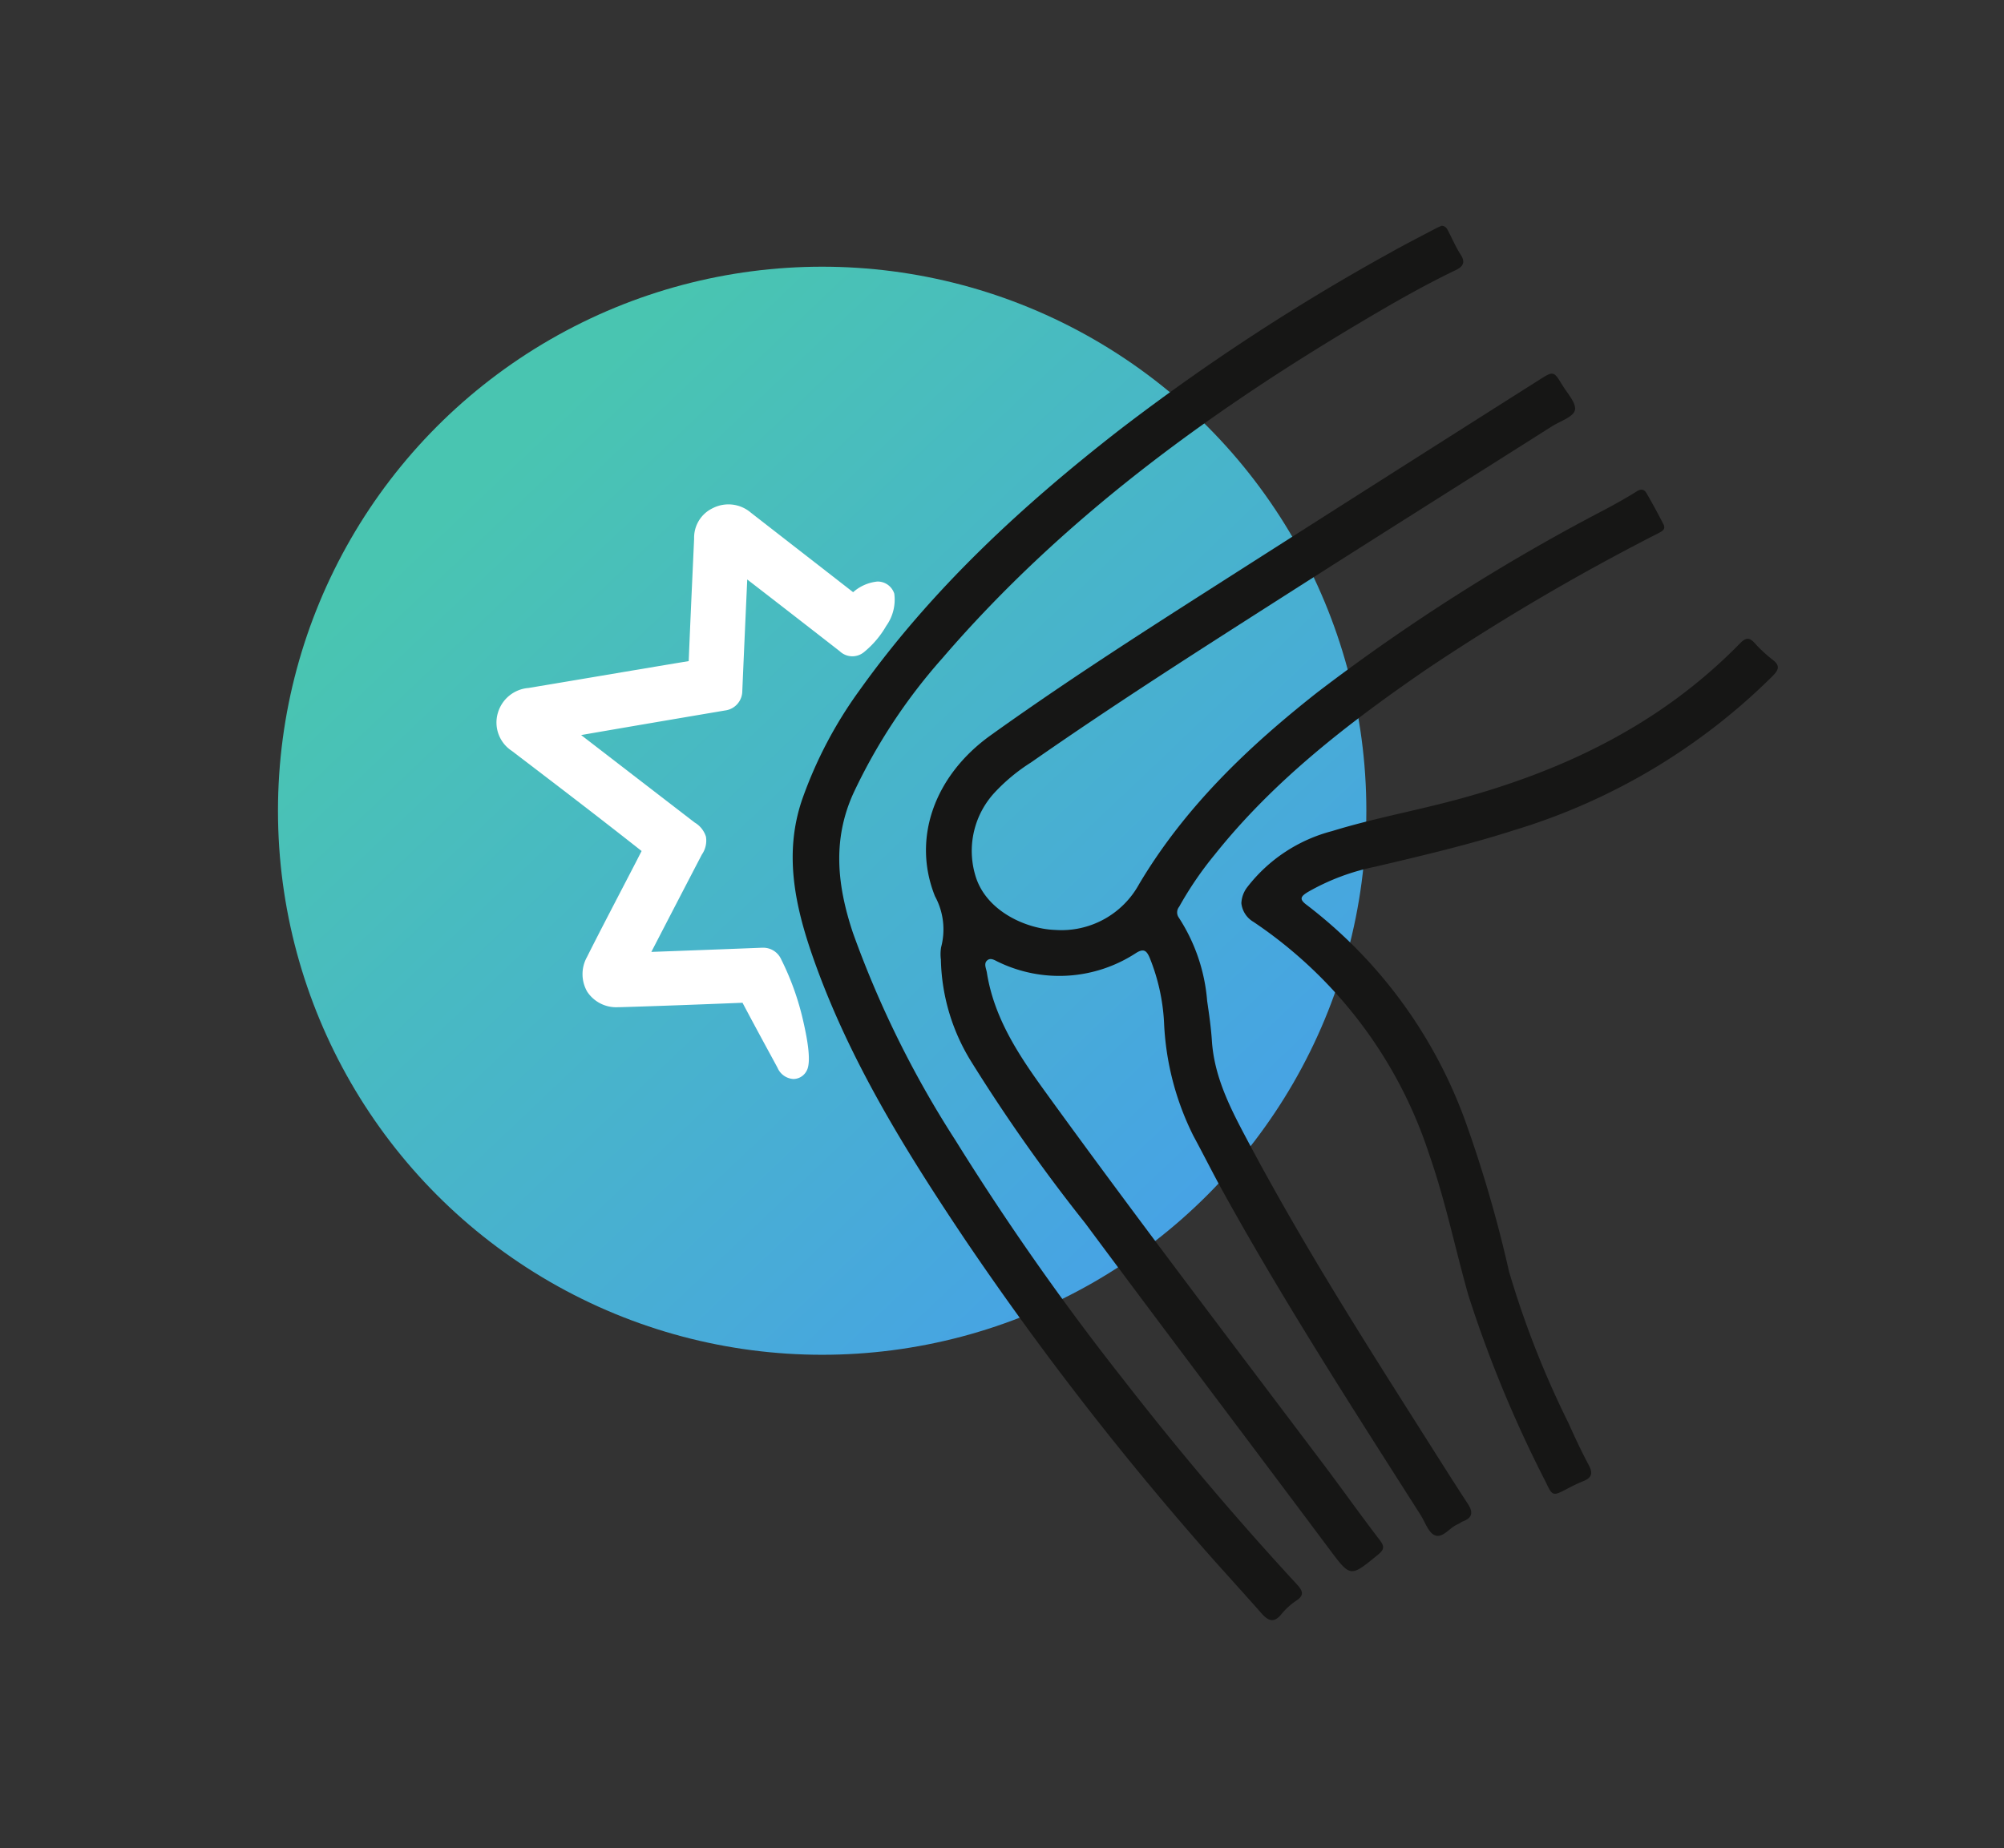
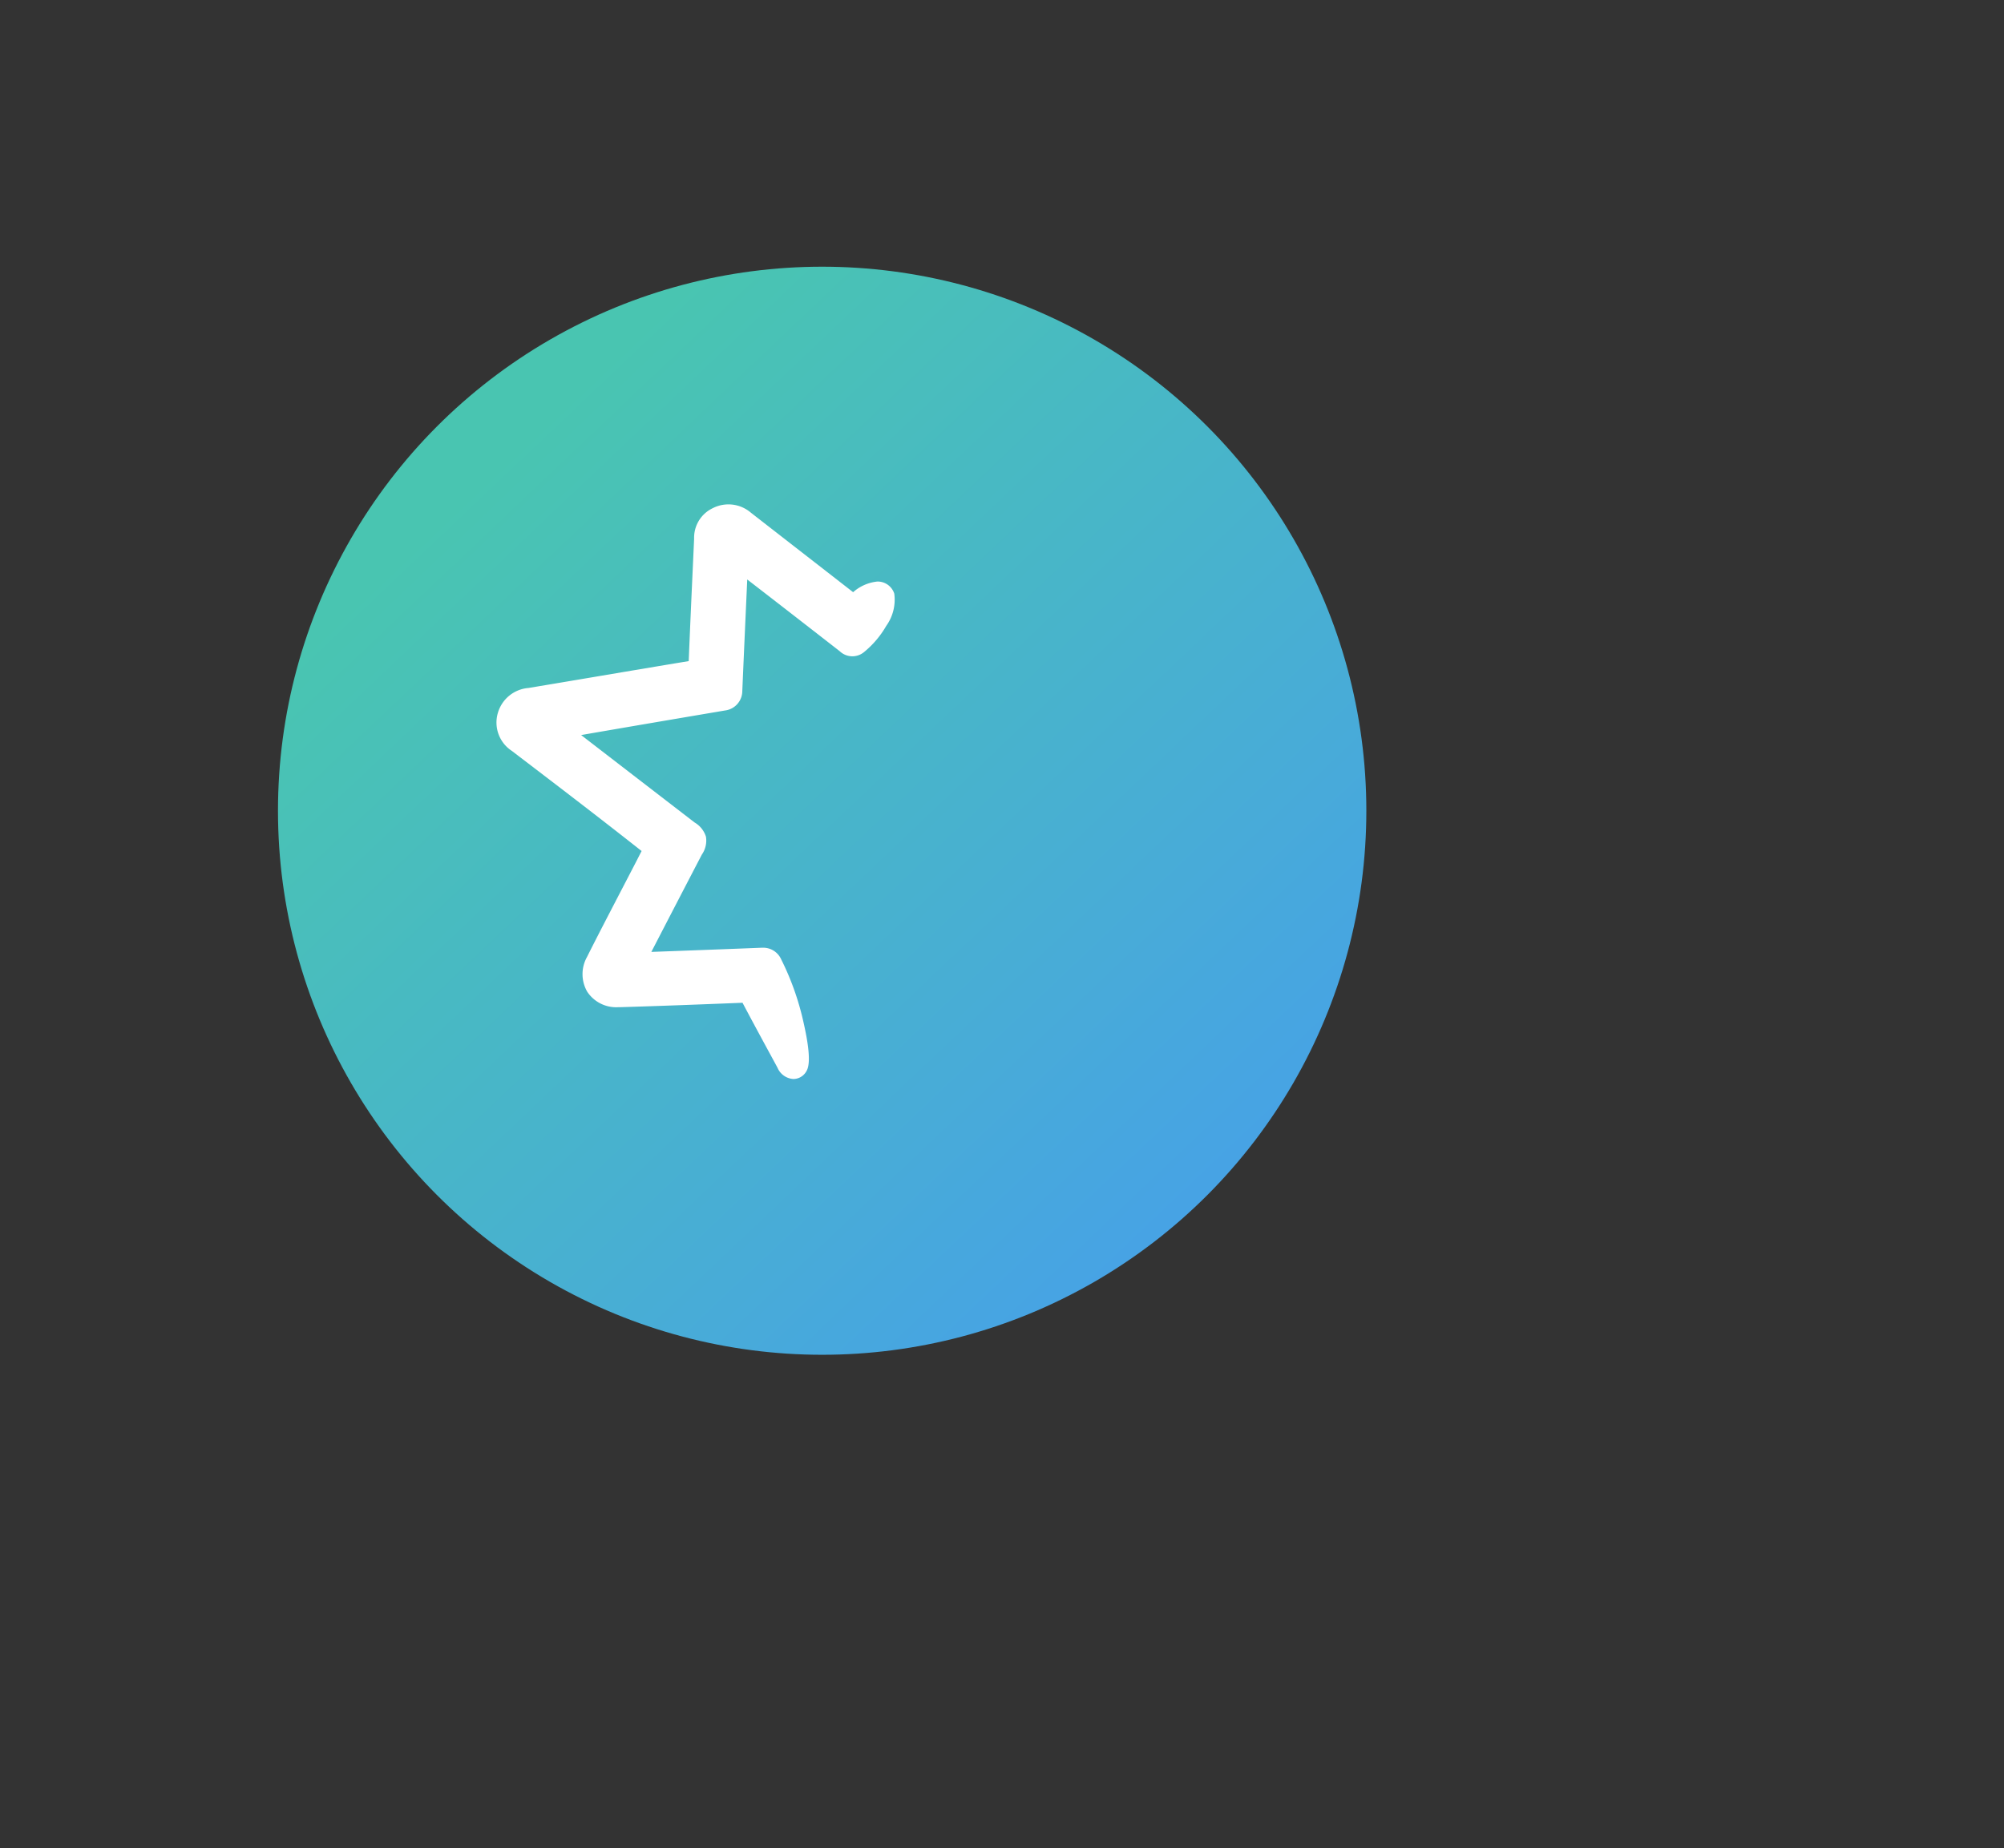
<svg xmlns="http://www.w3.org/2000/svg" width="142" height="131" viewBox="0 0 142 131">
  <rect x="0" y="0" width="142" height="131" fill="#333333" stroke="none" />
  <defs>
    <linearGradient id="linear-gradient" x1="0.196" y1="0.188" x2="0.891" y2="0.921" gradientUnits="objectBoundingBox">
      <stop offset="0" stop-color="#49c5b1" />
      <stop offset="1" stop-color="#47a0e9" />
    </linearGradient>
    <clipPath id="clip-path">
-       <rect id="Rechteck_60" data-name="Rechteck 60" width="109.968" height="98.832" fill="none" />
-     </clipPath>
+       </clipPath>
  </defs>
  <g id="gfx-icon-Gelenkschmerzen" transform="translate(-1506 -448)">
    <g id="Gruppe_140" data-name="Gruppe 140" transform="translate(1522 464)">
      <g id="Gruppe_138" data-name="Gruppe 138" transform="translate(0 0)">
        <ellipse id="Ellipse_32" data-name="Ellipse 32" cx="38.56" cy="38.56" rx="38.56" ry="38.56" transform="translate(3.697 2.903)" fill="url(#linear-gradient)" />
        <g id="Gruppe_124" data-name="Gruppe 124" transform="translate(0 0)">
          <g id="Gruppe_123" data-name="Gruppe 123" clip-path="url(#clip-path)">
            <path id="Pfad_144" data-name="Pfad 144" d="M21.122,45.8a3,3,0,0,1,.012-.908A4.91,4.91,0,0,0,20.7,41.28c-1.652-4.115-.015-8.565,3.925-11.394,5.02-3.6,10.209-6.947,15.413-10.271Q51.76,12.125,63.515,4.68c1.007-.638,1.024-.641,1.637.371.356.584,1.009,1.284.89,1.781-.114.48-1.041.772-1.617,1.135-6.245,3.957-12.5,7.892-18.734,11.871-6.111,3.905-12.235,7.8-18.183,11.955a13.008,13.008,0,0,0-2.557,2.11,6.087,6.087,0,0,0-1.4,5.874c.725,2.555,3.618,3.823,5.668,3.89a6.27,6.27,0,0,0,5.948-3.255C38.41,34.961,42.9,30.675,47.828,26.8A140.761,140.761,0,0,1,68.2,13.857c.754-.406,1.506-.819,2.228-1.276.324-.205.534-.131.69.134q.623,1.076,1.192,2.186c.2.388-.1.512-.388.665a160.511,160.511,0,0,0-16.387,9.625c-5.513,3.791-10.8,7.852-15.012,13.137A24.833,24.833,0,0,0,38,42.027a.632.632,0,0,0-.027.762A12.668,12.668,0,0,1,39.985,48.7c.136.93.272,1.865.334,2.8.168,2.661,1.382,4.941,2.592,7.214C46.734,65.912,51.1,72.78,55.462,79.656c.992,1.568,1.981,3.136,2.995,4.689.369.566.349.967-.326,1.232-.129.049-.237.143-.366.2-.584.232-1.073,1.014-1.635.8-.46-.176-.7-.94-1.024-1.449-4.82-7.568-9.685-15.108-14.028-22.966-.71-1.286-1.363-2.6-2.063-3.89a19.817,19.817,0,0,1-2.085-8.053,14.14,14.14,0,0,0-1.026-4.6c-.23-.529-.45-.643-.984-.3a9.927,9.927,0,0,1-9.675.645c-.27-.114-.576-.368-.843-.141s-.072.574-.027.863c.5,3.171,2.2,5.765,4.021,8.29,6.475,8.953,13.179,17.737,19.83,26.562,1.35,1.793,2.646,3.623,4.009,5.4.346.453.262.675-.134,1-1.991,1.637-1.954,1.625-3.485-.42-5.753-7.7-11.552-15.363-17.28-23.077a121.484,121.484,0,0,1-8-11.332,14.271,14.271,0,0,1-2.218-7.3" transform="translate(29.552 6.244)" fill="#161615" />
-             <path id="Pfad_146" data-name="Pfad 146" d="M62.224,0c.312.02.393.235.495.43.279.542.522,1.108.853,1.617.359.556.163.851-.354,1.1-2.248,1.078-4.412,2.32-6.554,3.591C45.6,13.293,35.3,20.826,26.856,30.642A39.913,39.913,0,0,0,20.53,40.25c-1.5,3.329-1.12,6.564-.022,9.863a71.868,71.868,0,0,0,7.269,14.713A186.071,186.071,0,0,0,39.753,81.883q5.791,7.449,12.19,14.386c.448.487.584.789-.047,1.2a4.8,4.8,0,0,0-1.036.952c-.527.643-.932.455-1.4-.072-1.63-1.85-3.309-3.658-4.914-5.527A221.588,221.588,0,0,1,28.466,71.877c-4.244-6.334-8.265-12.8-10.8-20.062-1.266-3.633-2.06-7.325-.759-11.137a30.193,30.193,0,0,1,4.083-7.771c5.1-7.145,11.47-13.036,18.363-18.405A152.267,152.267,0,0,1,58.581,1.912c1.063-.6,2.149-1.15,3.225-1.719.146-.077.3-.138.418-.193" transform="translate(23.928 0)" fill="#161615" />
-             <path id="Pfad_147" data-name="Pfad 147" d="M29.1,30.556a2,2,0,0,1,.438-1.143,11.133,11.133,0,0,1,5.992-3.947c2.78-.856,5.641-1.39,8.453-2.129,7.736-2.03,14.76-5.357,20.431-11.159.393-.4.658-.495,1.066-.025a9.661,9.661,0,0,0,1.279,1.182c.507.4.43.685,0,1.125A44.077,44.077,0,0,1,48.476,25.387c-3.242,1.044-6.556,1.818-9.868,2.6a15.877,15.877,0,0,0-4.8,1.8c-.527.322-.618.514-.074.918A33.746,33.746,0,0,1,44.966,46.023a90.987,90.987,0,0,1,3.1,10.667,66.415,66.415,0,0,0,4.207,10.729c.453,1.009.922,2.016,1.444,2.99.319.6.185.91-.413,1.14a11.137,11.137,0,0,0-1.123.539c-1.012.519-1.036.534-1.516-.487a87.339,87.339,0,0,1-5.488-13.254c-.93-3.3-1.62-6.67-2.753-9.915A31.657,31.657,0,0,0,29.952,31.9a1.744,1.744,0,0,1-.856-1.345" transform="translate(42.863 17.438)" fill="#161615" />
+             <path id="Pfad_146" data-name="Pfad 146" d="M62.224,0c.312.02.393.235.495.43.279.542.522,1.108.853,1.617.359.556.163.851-.354,1.1-2.248,1.078-4.412,2.32-6.554,3.591C45.6,13.293,35.3,20.826,26.856,30.642A39.913,39.913,0,0,0,20.53,40.25c-1.5,3.329-1.12,6.564-.022,9.863a71.868,71.868,0,0,0,7.269,14.713A186.071,186.071,0,0,0,39.753,81.883q5.791,7.449,12.19,14.386c.448.487.584.789-.047,1.2a4.8,4.8,0,0,0-1.036.952c-.527.643-.932.455-1.4-.072-1.63-1.85-3.309-3.658-4.914-5.527A221.588,221.588,0,0,1,28.466,71.877c-4.244-6.334-8.265-12.8-10.8-20.062-1.266-3.633-2.06-7.325-.759-11.137a30.193,30.193,0,0,1,4.083-7.771c5.1-7.145,11.47-13.036,18.363-18.405A152.267,152.267,0,0,1,58.581,1.912" transform="translate(23.928 0)" fill="#161615" />
          </g>
        </g>
      </g>
      <path id="Pfad_156" data-name="Pfad 156" d="M2.72,15.464c.033.187.159.241.259.318q4.72,3.64,9.443,7.278c.562.432.553.422.227,1.049Q10.6,28.046,8.561,31.99c-.237.457-.191.512.326.491,2.99-.112,5.98-.218,8.97-.339.249-.01.33.1.43.287,1.645,3.078,2.318,8.272,1.5,6.758-.855-1.586-1.718-3.167-2.558-4.76a.635.635,0,0,0-.69-.374c-2.958.118-5.917.233-8.875.32a1.369,1.369,0,0,1-1.358-2.118c1.108-2.216,2.267-4.4,3.405-6.605.23-.443.45-.889.687-1.328.119-.221.091-.342-.125-.513C7.112,21.3,3.9,18.855.69,16.406a1.423,1.423,0,0,1-.622-1.638,1.481,1.481,0,0,1,1.366-1.036c3.871-.644,7.739-1.308,11.611-1.947.422-.069.55-.254.568-.661.119-2.974.259-5.949.392-8.923a1.349,1.349,0,0,1,.75-1.3,1.453,1.453,0,0,1,1.66.211q3.6,2.808,7.2,5.6c.624.483.628.487,1.252.037,2.619-1.894.981,1.6-.44,2.658-.251.185-.362.046-.527-.083q-3.772-2.931-7.551-5.855c-.131-.1-.254-.32-.44-.217-.17.093-.082.323-.091.491q-.209,4.582-.408,9.164a.4.4,0,0,1-.4.443q-5.065.858-10.128,1.73a18.462,18.462,0,0,0-2.171.388" transform="translate(20.182 20.018)" fill="#fff" />
      <path id="Pfad_156_-_Kontur" data-name="Pfad 156 - Kontur" d="M20.024,40.458a1.31,1.31,0,0,1-1.114-.8q-.347-.645-.7-1.29c-.586-1.083-1.191-2.2-1.778-3.313-2.81.112-5.794.228-8.738.315l-.1,0a2.459,2.459,0,0,1-2.167-1.1,2.49,2.49,0,0,1-.014-2.461c.779-1.558,1.6-3.125,2.384-4.64.337-.648.686-1.318,1.027-1.977.083-.159.163-.318.244-.476.07-.137.141-.276.213-.416-3.04-2.4-6.169-4.787-9.2-7.1a2.4,2.4,0,0,1-.977-2.715,2.457,2.457,0,0,1,2.16-1.741c1.744-.29,3.515-.589,5.227-.878,2.008-.339,4.081-.688,6.128-1.027.09-2.236.193-4.505.293-6.7q.045-.991.09-1.983A2.315,2.315,0,0,1,14.321,0,2.442,2.442,0,0,1,17.03.324c1.8,1.4,3.629,2.823,5.4,4.2l1.8,1.4.037.029.017-.012a3.059,3.059,0,0,1,1.7-.741,1.238,1.238,0,0,1,1.2.853,3.186,3.186,0,0,1-.567,2.288,6.743,6.743,0,0,1-1.592,1.872,1.294,1.294,0,0,1-1.7-.07l-.036-.029c-2.569-2-4.63-3.6-6.523-5.06-.115,2.538-.235,5.214-.35,7.9a1.394,1.394,0,0,1-1.225,1.385c-3.231.547-6.671,1.131-10.127,1.73l-.068.012c2.65,2.044,5.359,4.132,8.038,6.194l.007.005a1.782,1.782,0,0,1,.8,1.006,1.734,1.734,0,0,1-.288,1.261l-.017.032c-1.244,2.388-2.476,4.766-3.565,6.871l1.445-.053c2.1-.078,4.268-.158,6.4-.244h.07a1.391,1.391,0,0,1,1.281.816,19.234,19.234,0,0,1,1.6,4.536c.612,2.7.3,3.218.17,3.439A1.06,1.06,0,0,1,20.024,40.458Zm-2.757-7.291a1.484,1.484,0,0,1,.377.213c-.035-.075-.071-.15-.108-.224Zm-9.84-.909L7.2,32.7a.609.609,0,0,0-.074.515.6.6,0,0,0,.507.156l.432-.013a1.02,1.02,0,0,1-.485-.431A1.085,1.085,0,0,1,7.427,32.258Zm3.85-8.818a1.216,1.216,0,0,1,.19.772l.233-.447ZM1.882,14.671l-.284.047c-.5.084-.53.194-.572.333s-.085.29.269.559l.584.445a1.37,1.37,0,0,1-.144-.418l-.155-.876Zm12.576-2.793a1.42,1.42,0,0,1-.558.643l.534-.091Zm9.4-3.864.337.262c.061-.065.121-.134.18-.205q-.056,0-.115,0A1.316,1.316,0,0,1,23.853,8.014ZM15.438,1.731a.6.6,0,0,0-.249.071c-.094.045-.169.081-.185.443l-.025.562a1.161,1.161,0,0,1,.452-.435,1.2,1.2,0,0,1,.579-.151,1.188,1.188,0,0,1,.227.022L15.8,1.9A.65.65,0,0,0,15.438,1.731Z" transform="translate(20.182 20.018)" fill="#fff" />
    </g>
    <rect id="Rechteck_155" data-name="Rechteck 155" width="142" height="131" transform="translate(1506 448)" fill="none" />
  </g>
</svg>